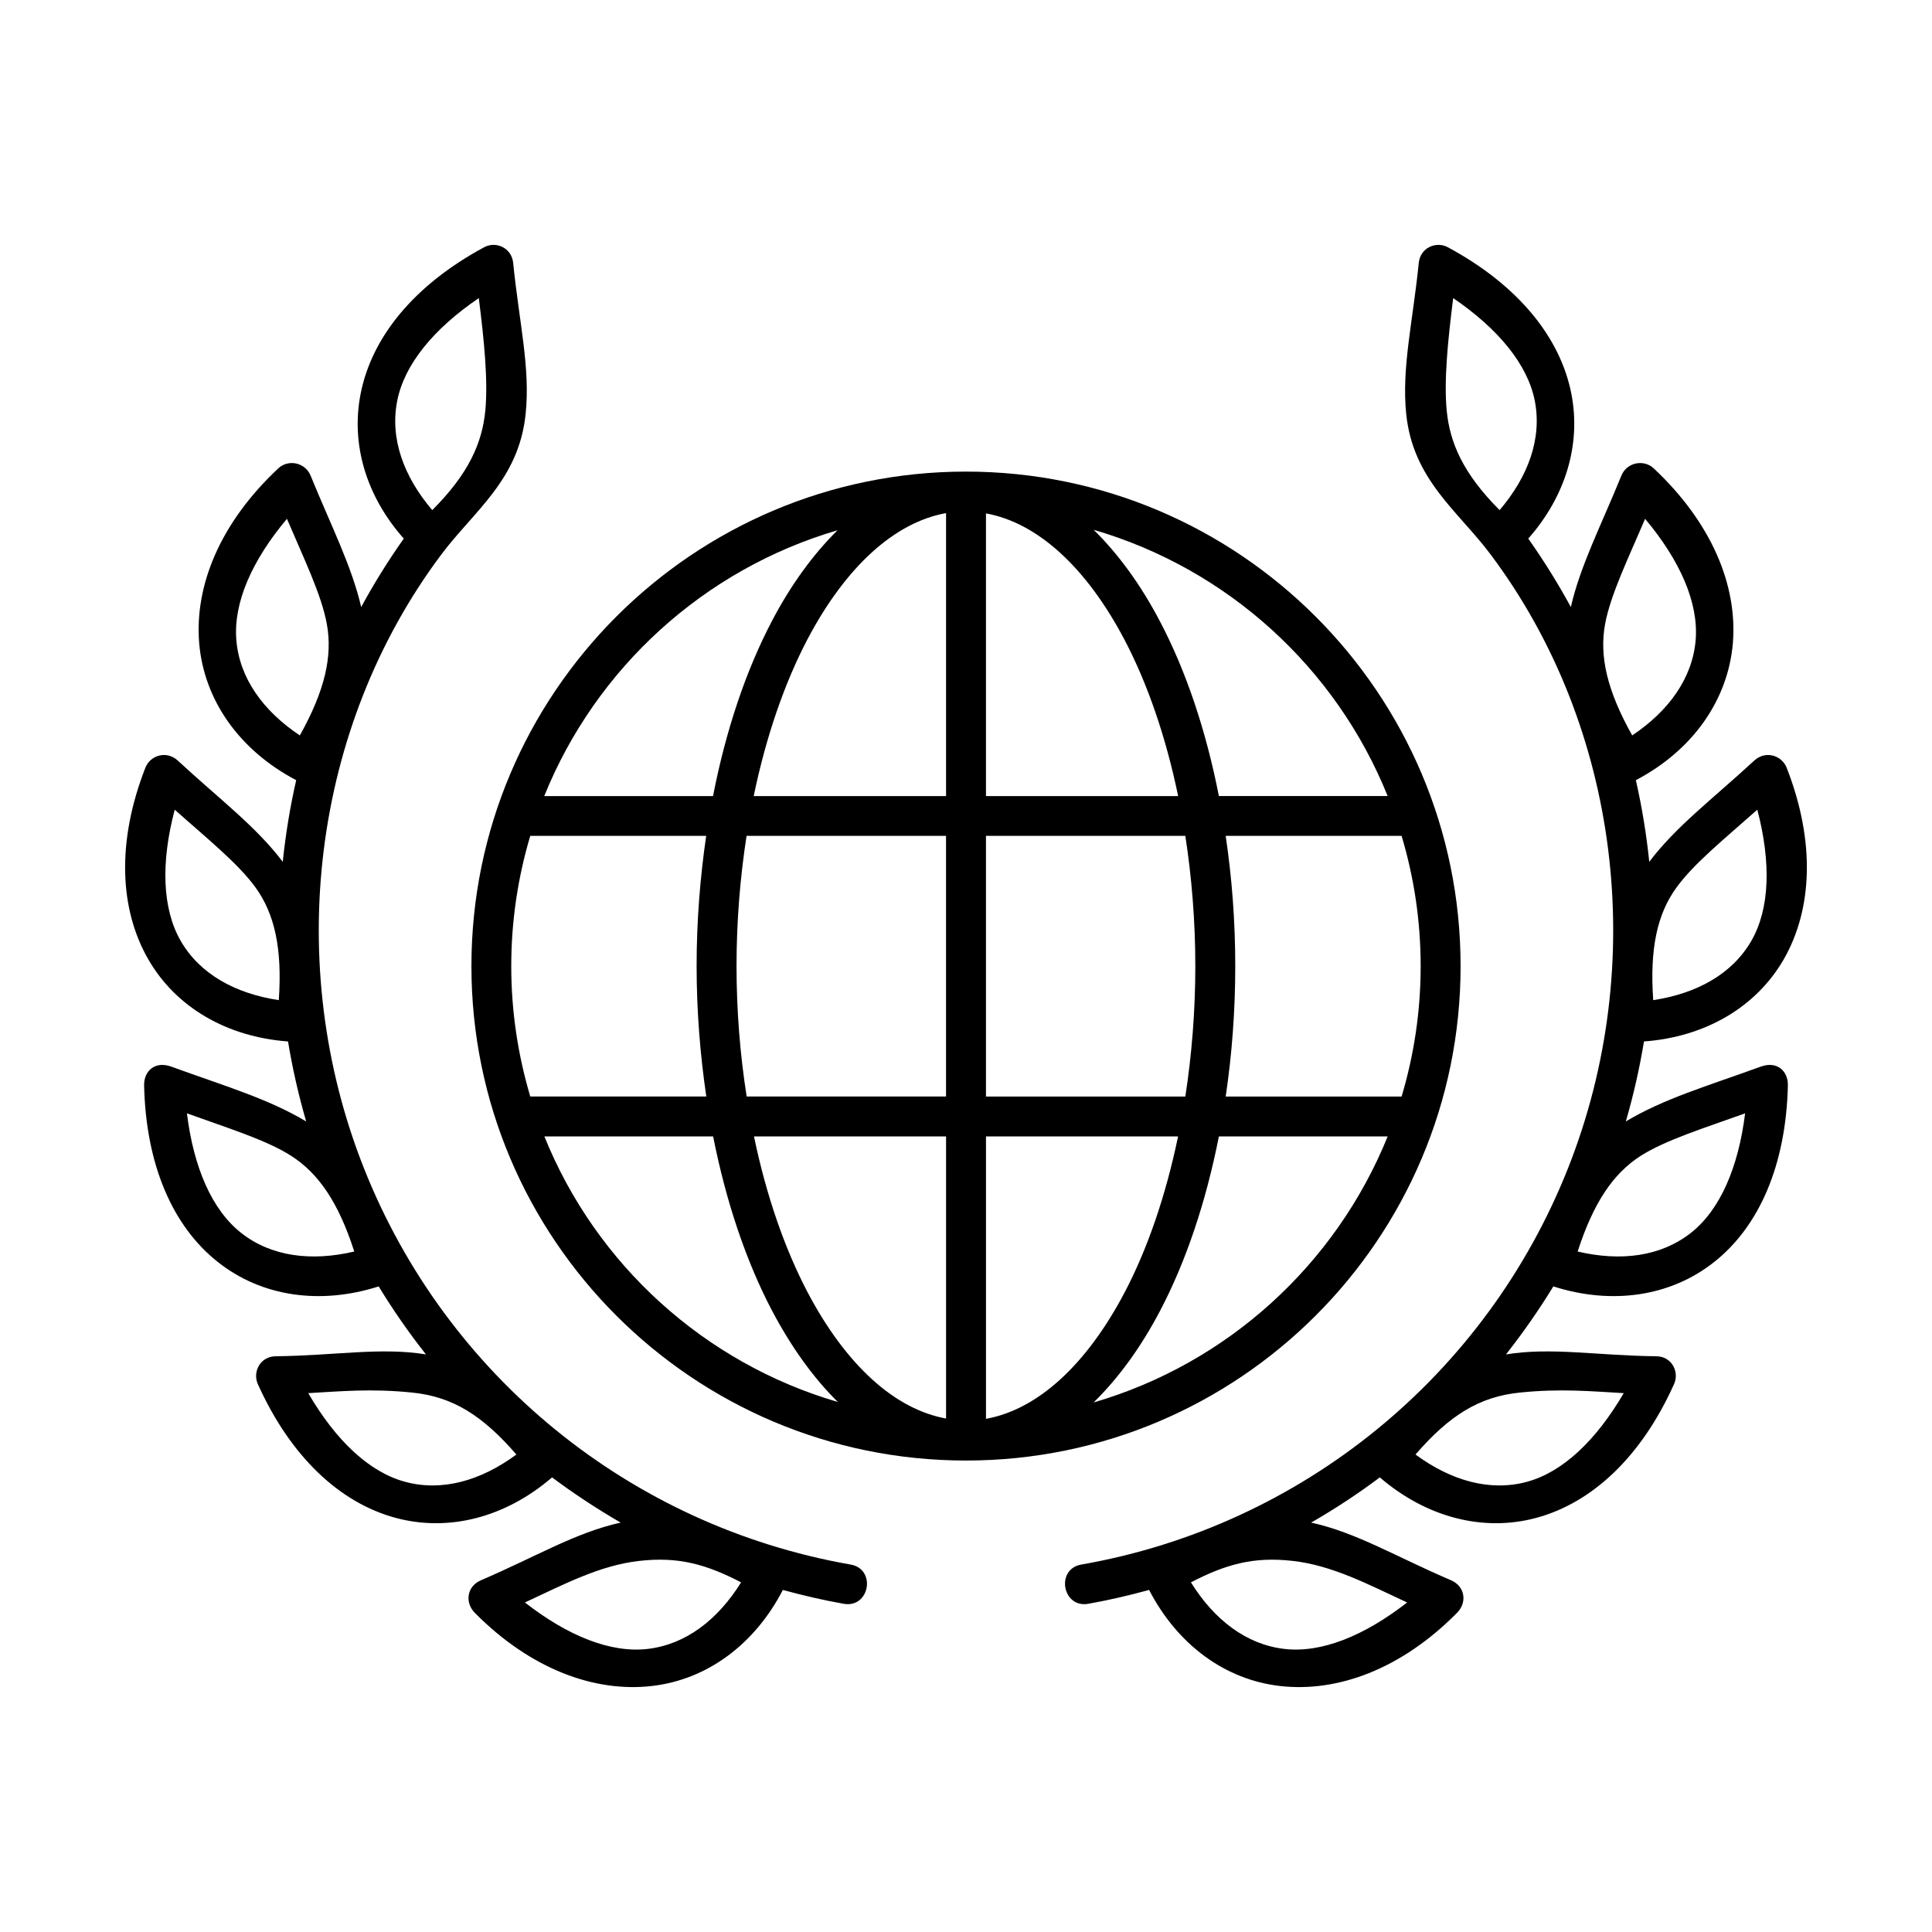
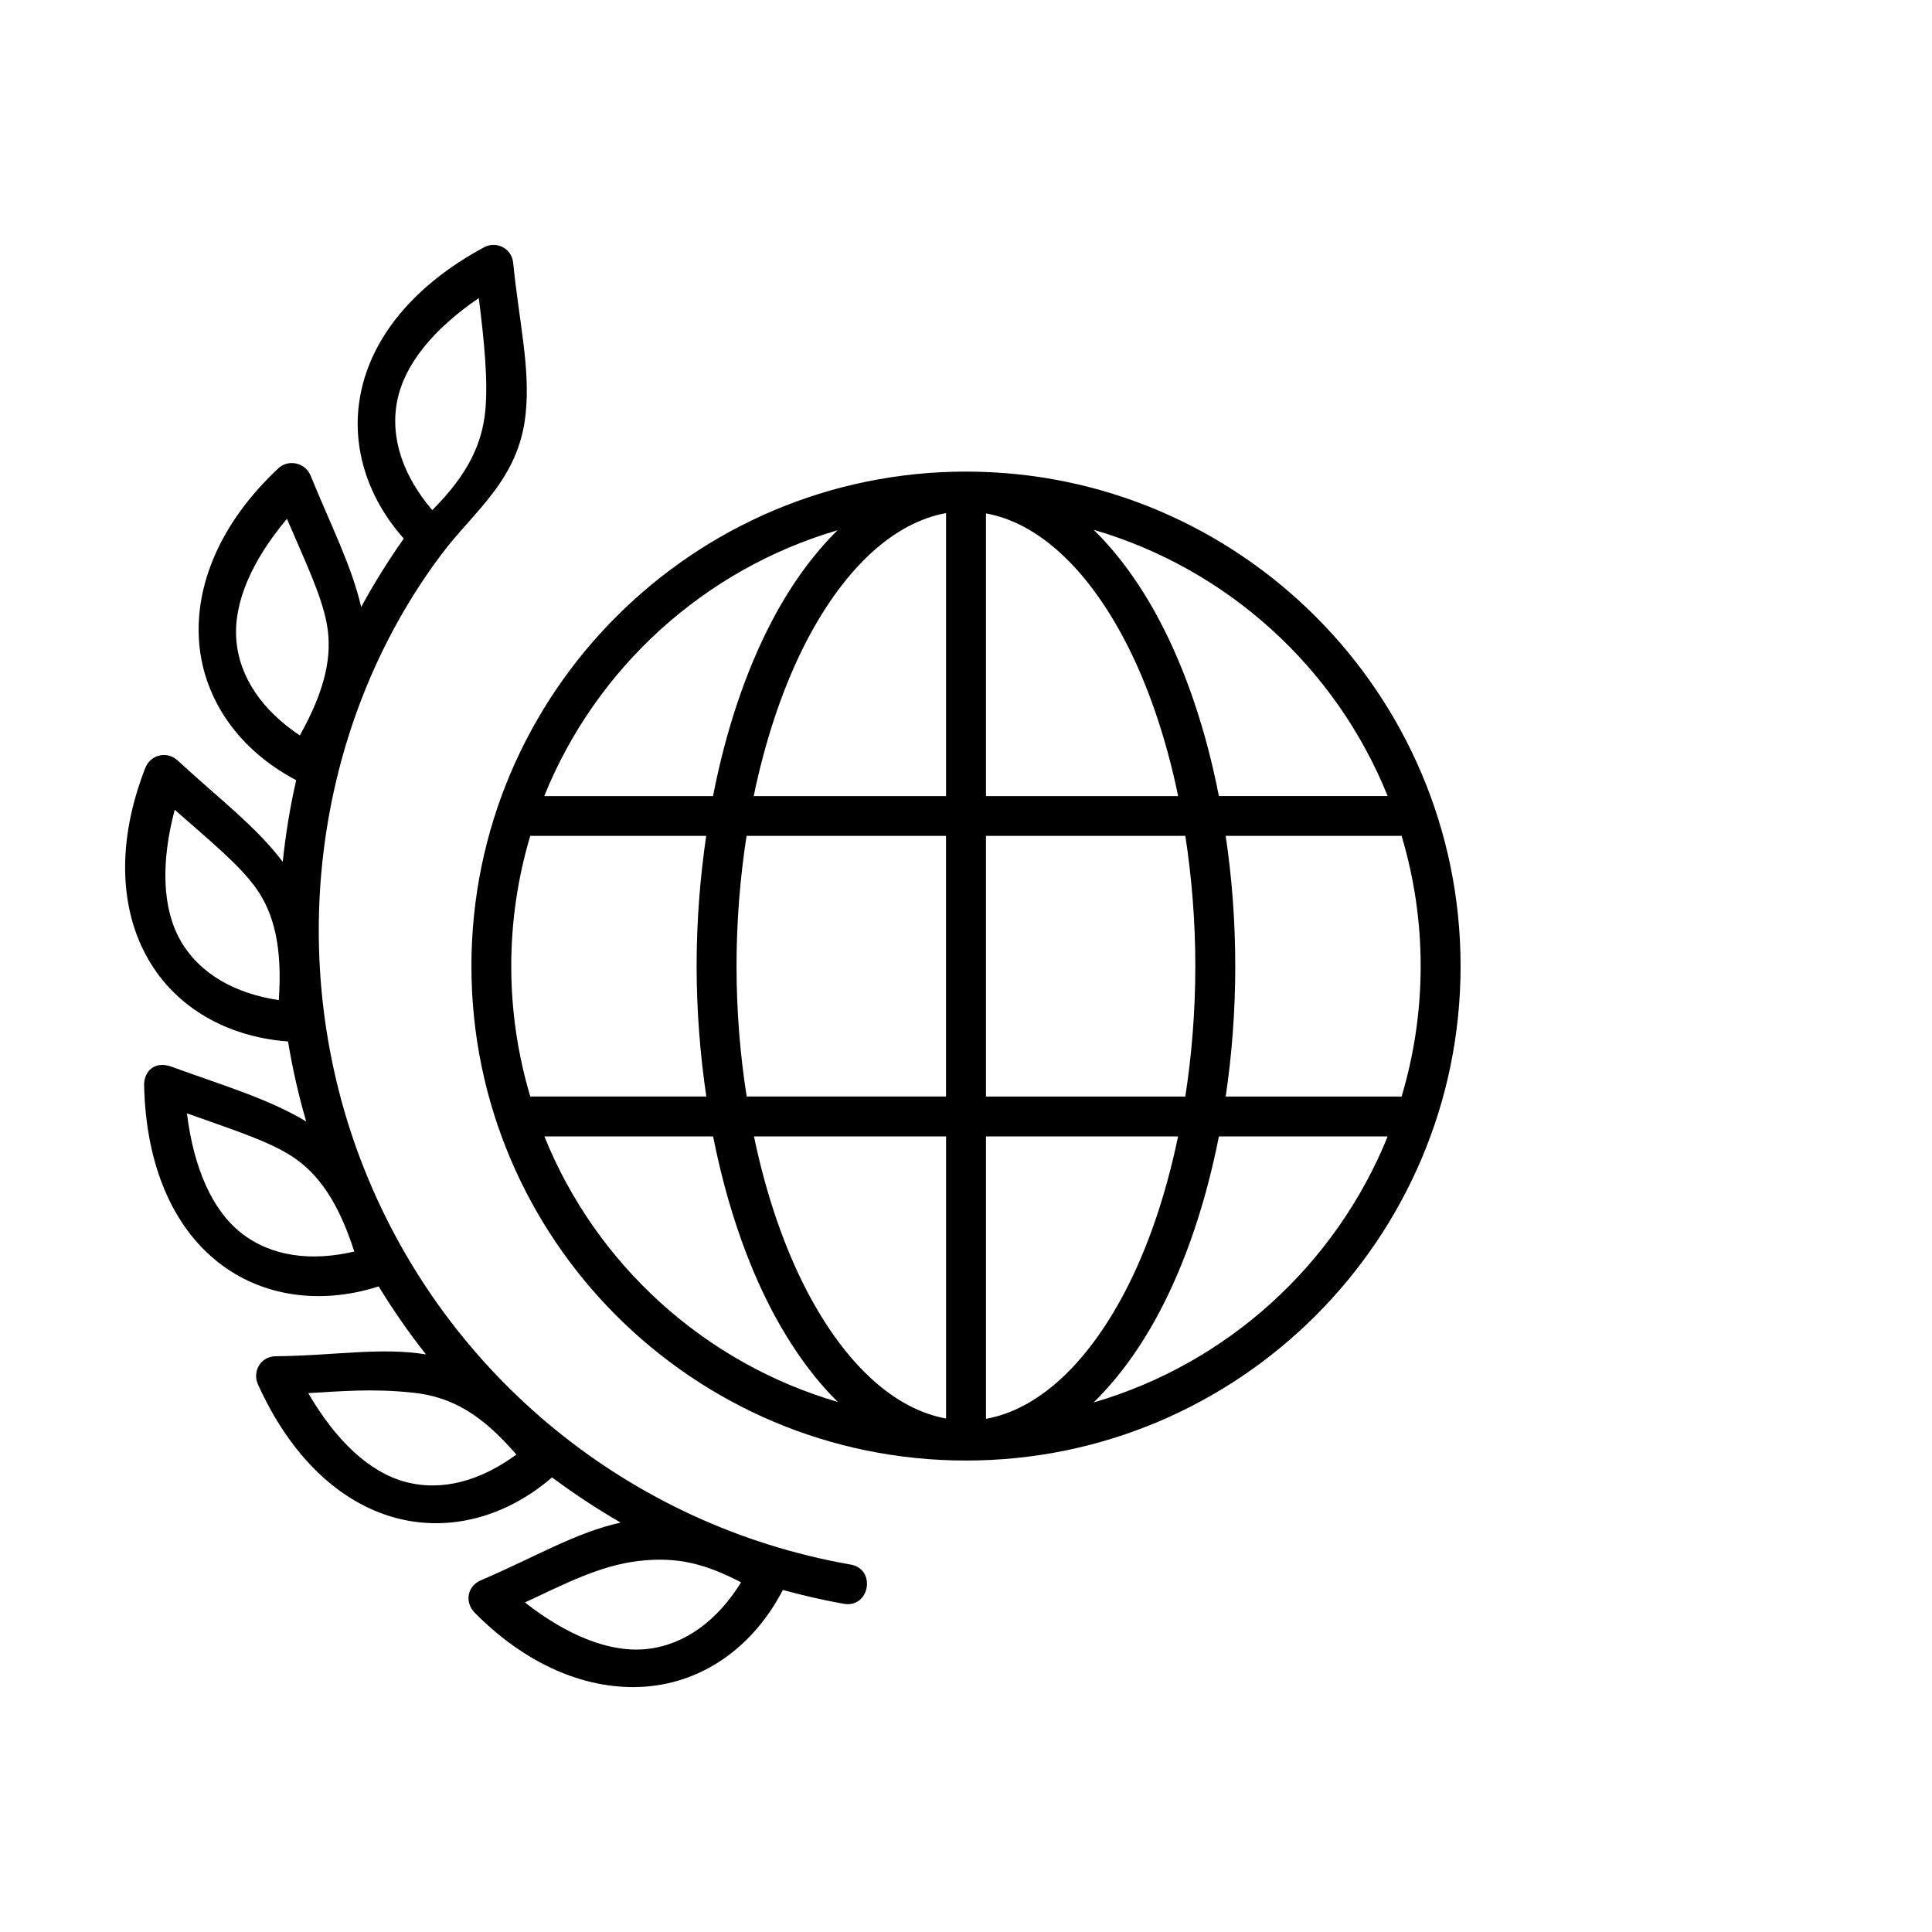
<svg xmlns="http://www.w3.org/2000/svg" fill="#000000" width="800px" height="800px" version="1.1" viewBox="144 144 512 512">
  <g>
    <path d="m467.02 445.17h44.727c-13.73 33.906-42.398 60.145-77.934 70.5 6.648-6.504 12.562-14.672 17.582-24.227 6.91-13.125 12.176-28.863 15.625-46.273zm-61.723 0h50.906c-3.269 15.715-8.113 29.824-14.168 41.34-10.148 19.301-23.125 31.051-36.738 33.496zm-61.484 0h50.906v74.754c-13.625-2.453-26.59-14.23-36.738-33.531-6.035-11.512-10.91-25.57-14.168-41.223zm-55.543 0h44.715c3.441 17.348 8.727 33.055 15.602 46.148 5.016 9.504 10.875 17.758 17.461 24.227-35.426-10.34-64.113-36.496-77.777-70.375zm180.55-79.652h46.621c3.269 10.934 5.051 22.504 5.051 34.523 0 12.012-1.781 23.59-5.051 34.551h-46.621c1.641-11.023 2.535-22.598 2.535-34.551 0-11.992-0.895-23.504-2.535-34.523zm-63.527 0h52.832c1.684 10.934 2.648 22.504 2.648 34.523 0 12.012-0.961 23.59-2.648 34.551h-52.832zm-63.445 0h52.859v69.066h-52.832c-1.73-10.996-2.688-22.598-2.688-34.641 0.008-11.953 0.969-23.492 2.66-34.426zm-57.324 0h46.621c-1.594 10.984-2.535 22.504-2.535 34.426 0 12.008 0.941 23.582 2.57 34.641h-46.652c-3.258-10.961-5.039-22.535-5.039-34.551s1.777-23.582 5.035-34.516zm81.434-80.996c-6.527 6.438-12.422 14.578-17.375 24.027-6.906 13.148-12.215 28.953-15.625 46.418h-44.727c13.684-33.883 42.305-60.066 77.727-70.445zm67.875-0.121c35.547 10.379 64.234 36.598 77.91 70.562h-44.727c-3.41-17.402-8.715-33.191-15.625-46.305-4.984-9.531-10.93-17.746-17.559-24.258zm-28.539-4.344c13.613 2.457 26.59 14.234 36.738 33.535 6.059 11.547 10.934 25.656 14.191 41.375h-50.93zm-10.578-0.078v74.988h-50.977c3.269-15.781 8.168-29.949 14.234-41.52 10.152-19.277 23.117-31.023 36.742-33.469zm5.266-11c-72.301 0-131.05 58.75-131.05 131.06 0 72.309 58.746 131.02 131.05 131.02 72.336 0 131.09-58.715 131.09-131.02 0.004-72.309-58.754-131.06-131.09-131.06z" fill-rule="evenodd" />
    <path d="m340.4 563.34c-6.188 9.941-14.672 16.469-24.754 17.641-9.773 1.137-21.109-3.383-32.539-12.309 10.344-4.809 19.879-9.852 30.285-11.012 10.41-1.203 17.844 0.93 27.008 5.68zm-87.211-50.301c10.781 1.086 18.652 6.039 27.66 16.426-9.414 6.938-19.703 9.887-29.5 7.227-9.512-2.562-18.367-10.961-25.66-23.496 8.547-0.477 16.715-1.262 27.5-0.156zm-59.648-73.992c10.727 3.879 21.016 7.031 27.66 11.285 7.172 4.606 12.484 12.25 16.684 25.332-11.371 2.688-22.023 1.344-29.977-4.926-7.719-6.094-12.594-17.289-14.367-31.691zm-3.238-80.473c8.508 7.586 16.906 14.312 21.52 20.758 4.922 6.906 7.019 15.977 6.059 29.715-11.566-1.754-20.926-6.914-26.004-15.719-4.898-8.539-5.277-20.73-1.574-34.754zm29.742-77.082c4.461 10.492 9.188 20.176 10.586 27.957 1.512 8.367-0.469 17.465-7.172 29.445-9.742-6.504-16.004-15.188-16.828-25.301-0.793-9.805 4.078-21 13.414-32.102zm50.84-58.492c1.434 11.312 2.481 21.898 1.73 29.797-0.816 8.457-4.316 16.676-14.062 26.387-7.578-8.891-11.25-18.953-9.293-28.926 1.887-9.652 9.617-19.09 21.625-27.258zm1.398-13.469c-18.598 10.031-29.793 23.875-32.715 38.832-2.648 13.441 1.551 27.238 11.438 38.367-4.141 5.859-7.902 11.902-11.285 18.137-2.57-10.996-7.902-21.344-13.414-34.84-1.434-3.469-5.894-4.406-8.57-1.898-15.43 14.453-22.184 31.047-20.957 46.238 1.25 15.16 10.668 28.488 25.715 36.387-1.641 7.144-2.801 14.348-3.566 21.637-7.086-9.387-16.703-16.559-27.84-26.852-2.949-2.711-7.262-1.398-8.57 1.926-7.695 19.703-6.824 37.586 0.789 50.785 7.316 12.719 20.84 20.555 37.02 21.746 1.172 7.121 2.777 14.176 4.809 21.199-10.059-6.027-21.52-9.359-35.707-14.516-4.438-1.633-7.328 1.254-7.238 4.961 0.469 21.109 7.609 37.41 19.594 46.848 11.547 9.129 27.059 11.379 42.57 6.422 3.816 6.269 7.984 12.266 12.527 18.02-12.008-1.961-24.16 0.324-39.816 0.492-4.109 0.027-6.188 4.141-4.727 7.402 8.684 19.273 21.715 31.398 36.41 35.402 14.168 3.848 29.277-0.117 41.547-10.703 5.84 4.344 11.895 8.34 18.191 11.98-11.953 2.625-22.531 9.07-37.02 15.277-3.738 1.605-4.348 5.867-1.641 8.637 14.867 15.008 31.82 21.137 46.949 19.387 14.605-1.684 27.199-10.988 34.691-25.453 5.25 1.434 10.551 2.68 15.953 3.637 7.086 1.438 8.98-9.359 1.801-10.402-58.219-10.262-106.94-49.973-128.75-104.94-21.52-54.199-13.699-117.01 20.434-162.63 8.66-11.598 20.59-19.793 22.391-37.289 1.289-12.219-1.719-24.289-3.293-40.023-0.395-4.059-4.594-5.867-7.719-4.176z" />
-     <path d="m459.61 563.34c6.18 9.941 14.66 16.469 24.754 17.641 9.762 1.137 21.082-3.383 32.539-12.309-10.355-4.809-19.891-9.852-30.297-11.012-10.41-1.203-17.844 0.93-26.996 5.68zm87.211-50.301c-10.828 1.086-18.695 6.039-27.703 16.426 9.449 6.938 19.742 9.887 29.539 7.227 9.465-2.562 18.332-10.961 25.648-23.496-8.543-0.477-16.707-1.262-27.484-0.156zm59.652-73.992c-10.738 3.879-21.027 7.031-27.703 11.285-7.172 4.606-12.445 12.25-16.676 25.332 11.402 2.688 22.012 1.344 30-4.926 7.727-6.094 12.59-17.289 14.379-31.691zm3.234-80.473c-8.516 7.586-16.91 14.312-21.52 20.758-4.965 6.906-7.031 15.977-6.066 29.715 11.547-1.754 20.938-6.914 26.008-15.719 4.902-8.539 5.25-20.73 1.578-34.754zm-29.742-77.082c-4.461 10.492-9.188 20.176-10.613 27.957-1.516 8.367 0.469 17.465 7.203 29.445 9.707-6.504 15.977-15.188 16.816-25.301 0.789-9.805-4.082-21-13.406-32.102zm-50.852-58.492c-1.434 11.312-2.481 21.898-1.719 29.797 0.812 8.457 4.309 16.676 14.016 26.387 7.586-8.891 11.262-18.953 9.336-28.926-1.895-9.652-9.648-19.09-21.633-27.258zm-1.398-13.469c18.598 10.031 29.793 23.875 32.715 38.832 2.625 13.441-1.574 27.238-11.426 38.367 4.133 5.859 7.894 11.902 11.285 18.137 2.535-10.996 7.894-21.344 13.406-34.84 1.398-3.469 5.894-4.406 8.57-1.898 15.395 14.453 22.195 31.047 20.969 46.238-1.258 15.16-10.668 28.488-25.715 36.387 1.629 7.144 2.801 14.348 3.555 21.637 7.086-9.387 16.676-16.559 27.848-26.852 2.938-2.711 7.262-1.398 8.57 1.926 7.695 19.703 6.789 37.586-0.789 50.785-7.352 12.719-20.852 20.555-37.031 21.746-1.172 7.121-2.766 14.176-4.809 21.199 10.027-6.027 21.52-9.359 35.719-14.516 4.43-1.633 7.316 1.254 7.227 4.961-0.492 21.109-7.609 37.41-19.594 46.848-11.547 9.129-27.059 11.379-42.566 6.422-3.828 6.269-8.027 12.266-12.539 18.02 12.012-1.961 24.145 0.324 39.828 0.492 4.109 0.027 6.18 4.141 4.691 7.402-8.66 19.273-21.691 31.398-36.418 35.402-14.133 3.848-29.238-0.117-41.547-10.703-5.793 4.344-11.863 8.34-18.191 11.98 11.984 2.625 22.543 9.07 37.062 15.277 3.727 1.605 4.34 5.867 1.594 8.637-14.836 15.008-31.773 21.137-46.938 19.387-14.605-1.684-27.172-10.988-34.668-25.453-5.25 1.434-10.551 2.68-15.941 3.637-7.086 1.438-8.984-9.359-1.812-10.402 58.23-10.262 106.95-49.973 128.75-104.94 21.52-54.199 13.711-117.01-20.434-162.63-8.66-11.598-20.613-19.793-22.426-37.289-1.25-12.219 1.73-24.289 3.324-40.023 0.387-4.059 4.582-5.867 7.731-4.176z" />
  </g>
</svg>